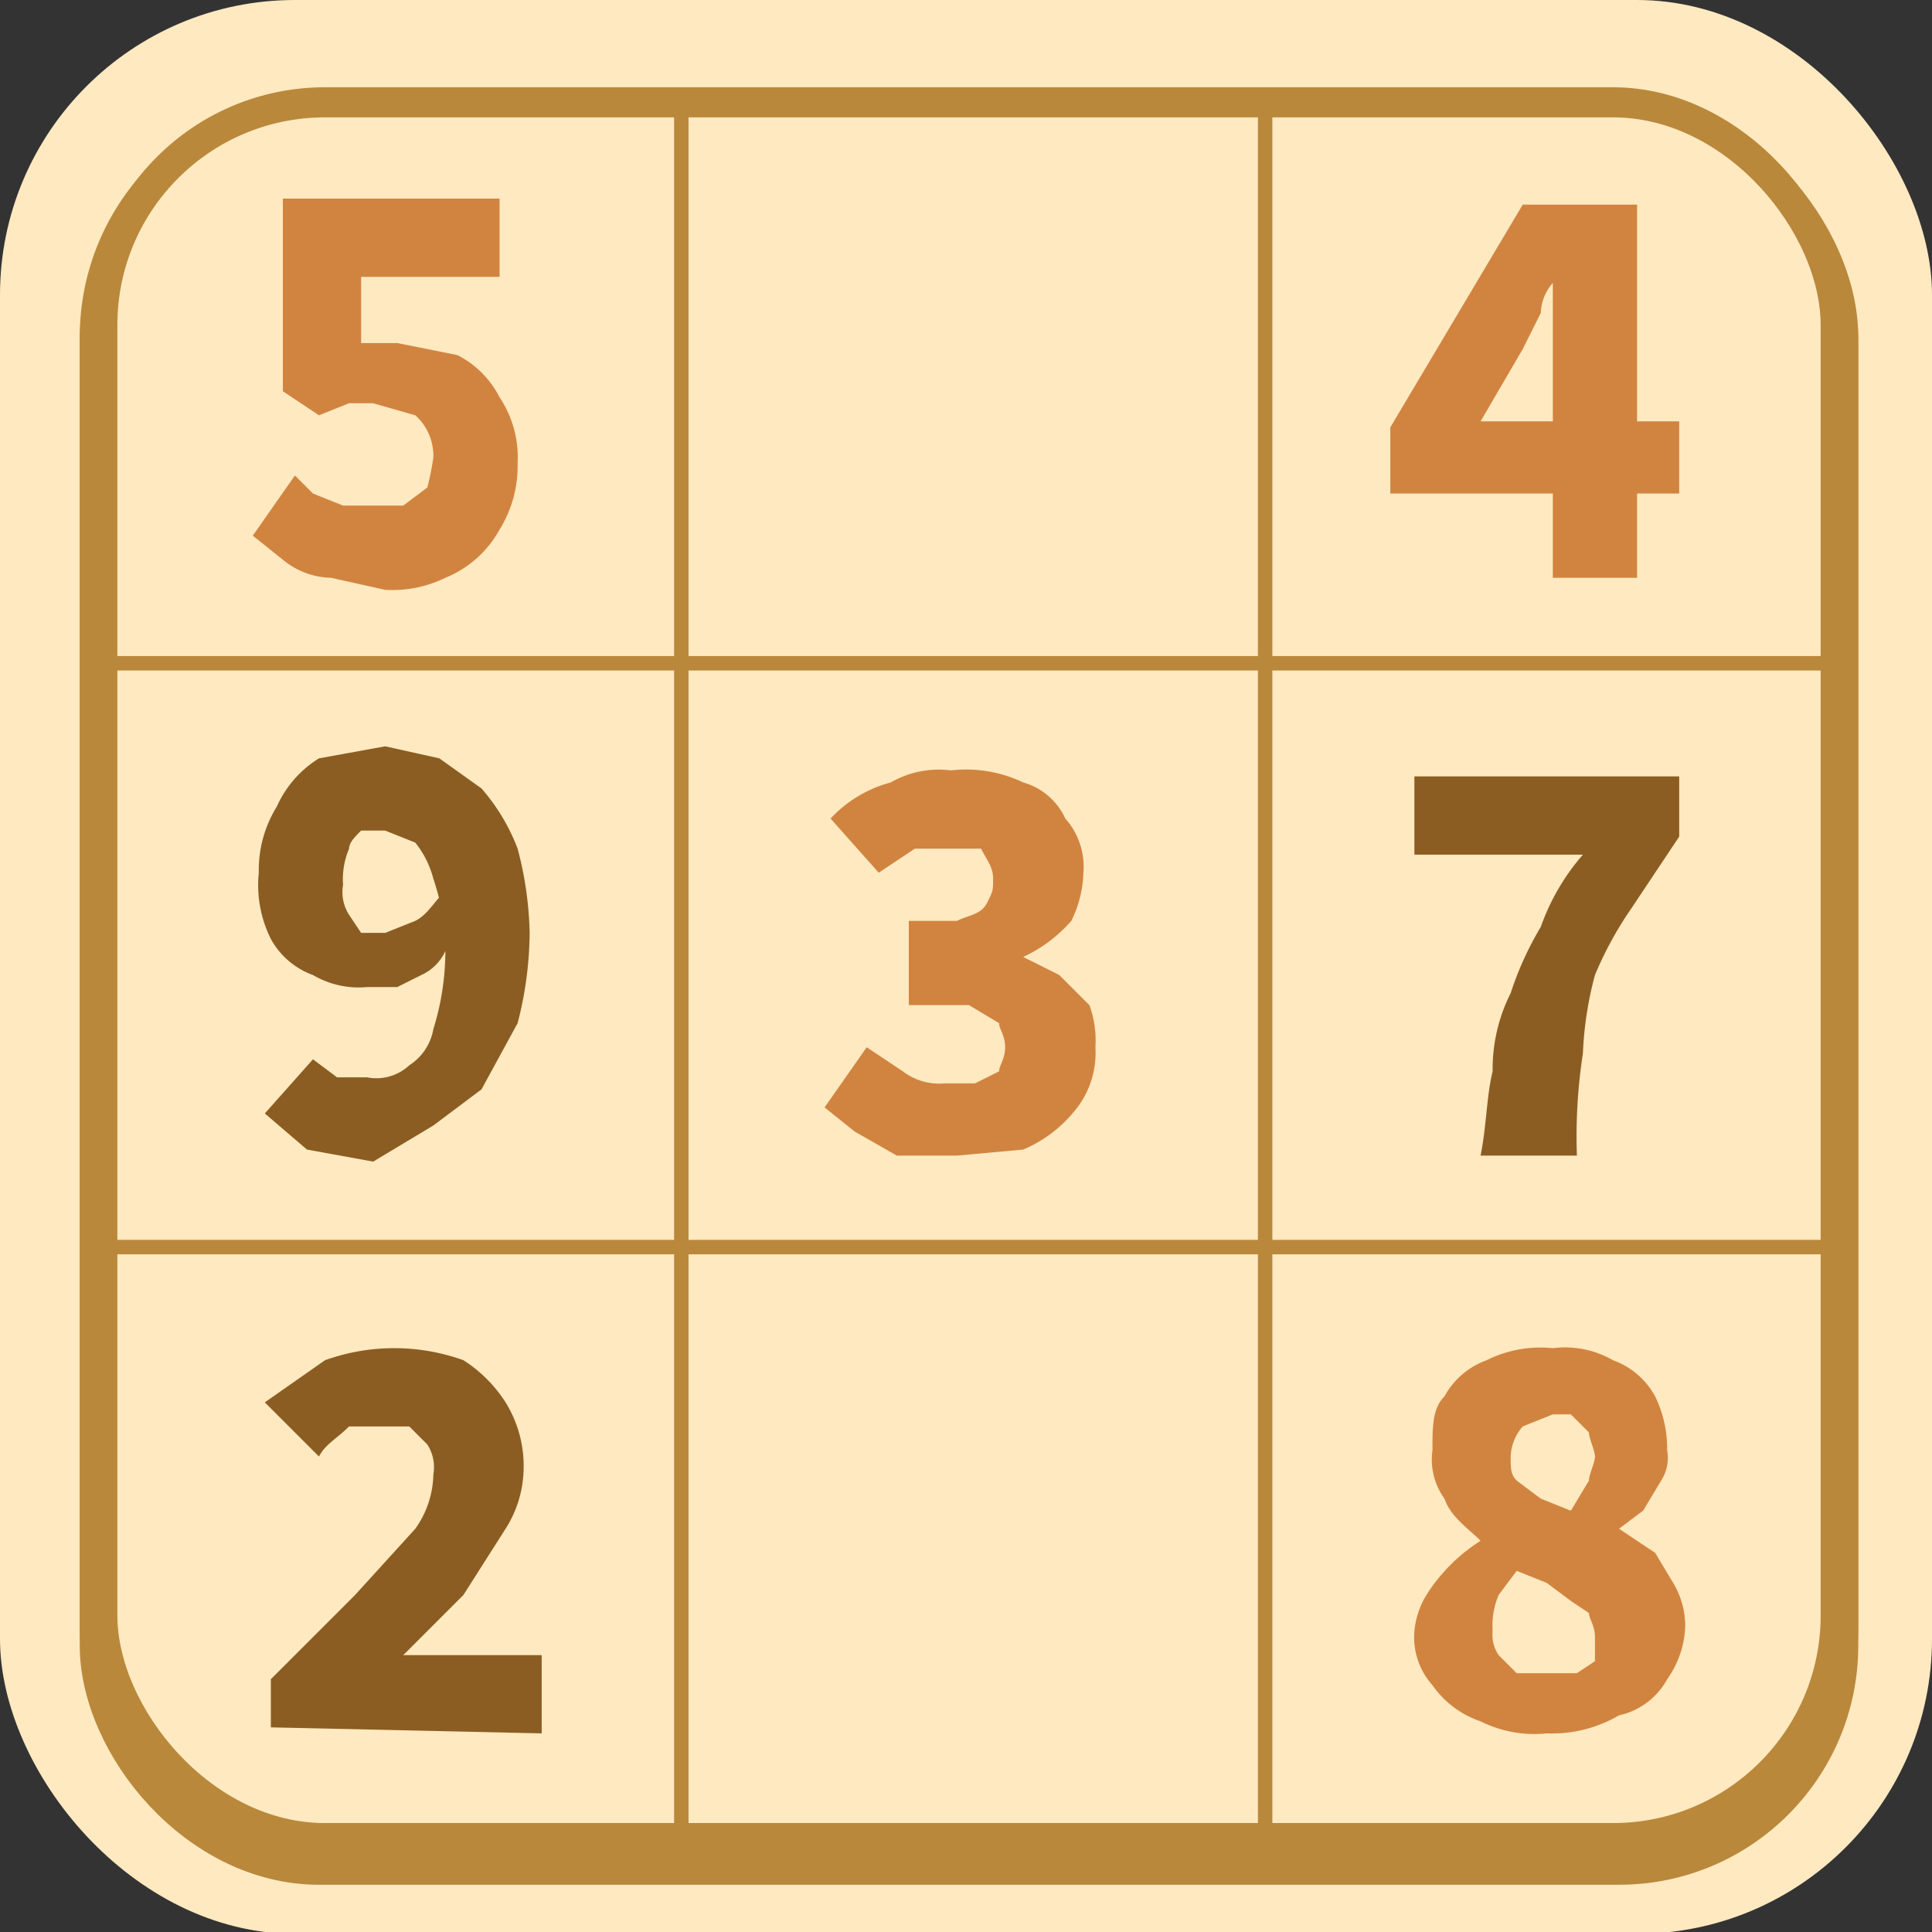
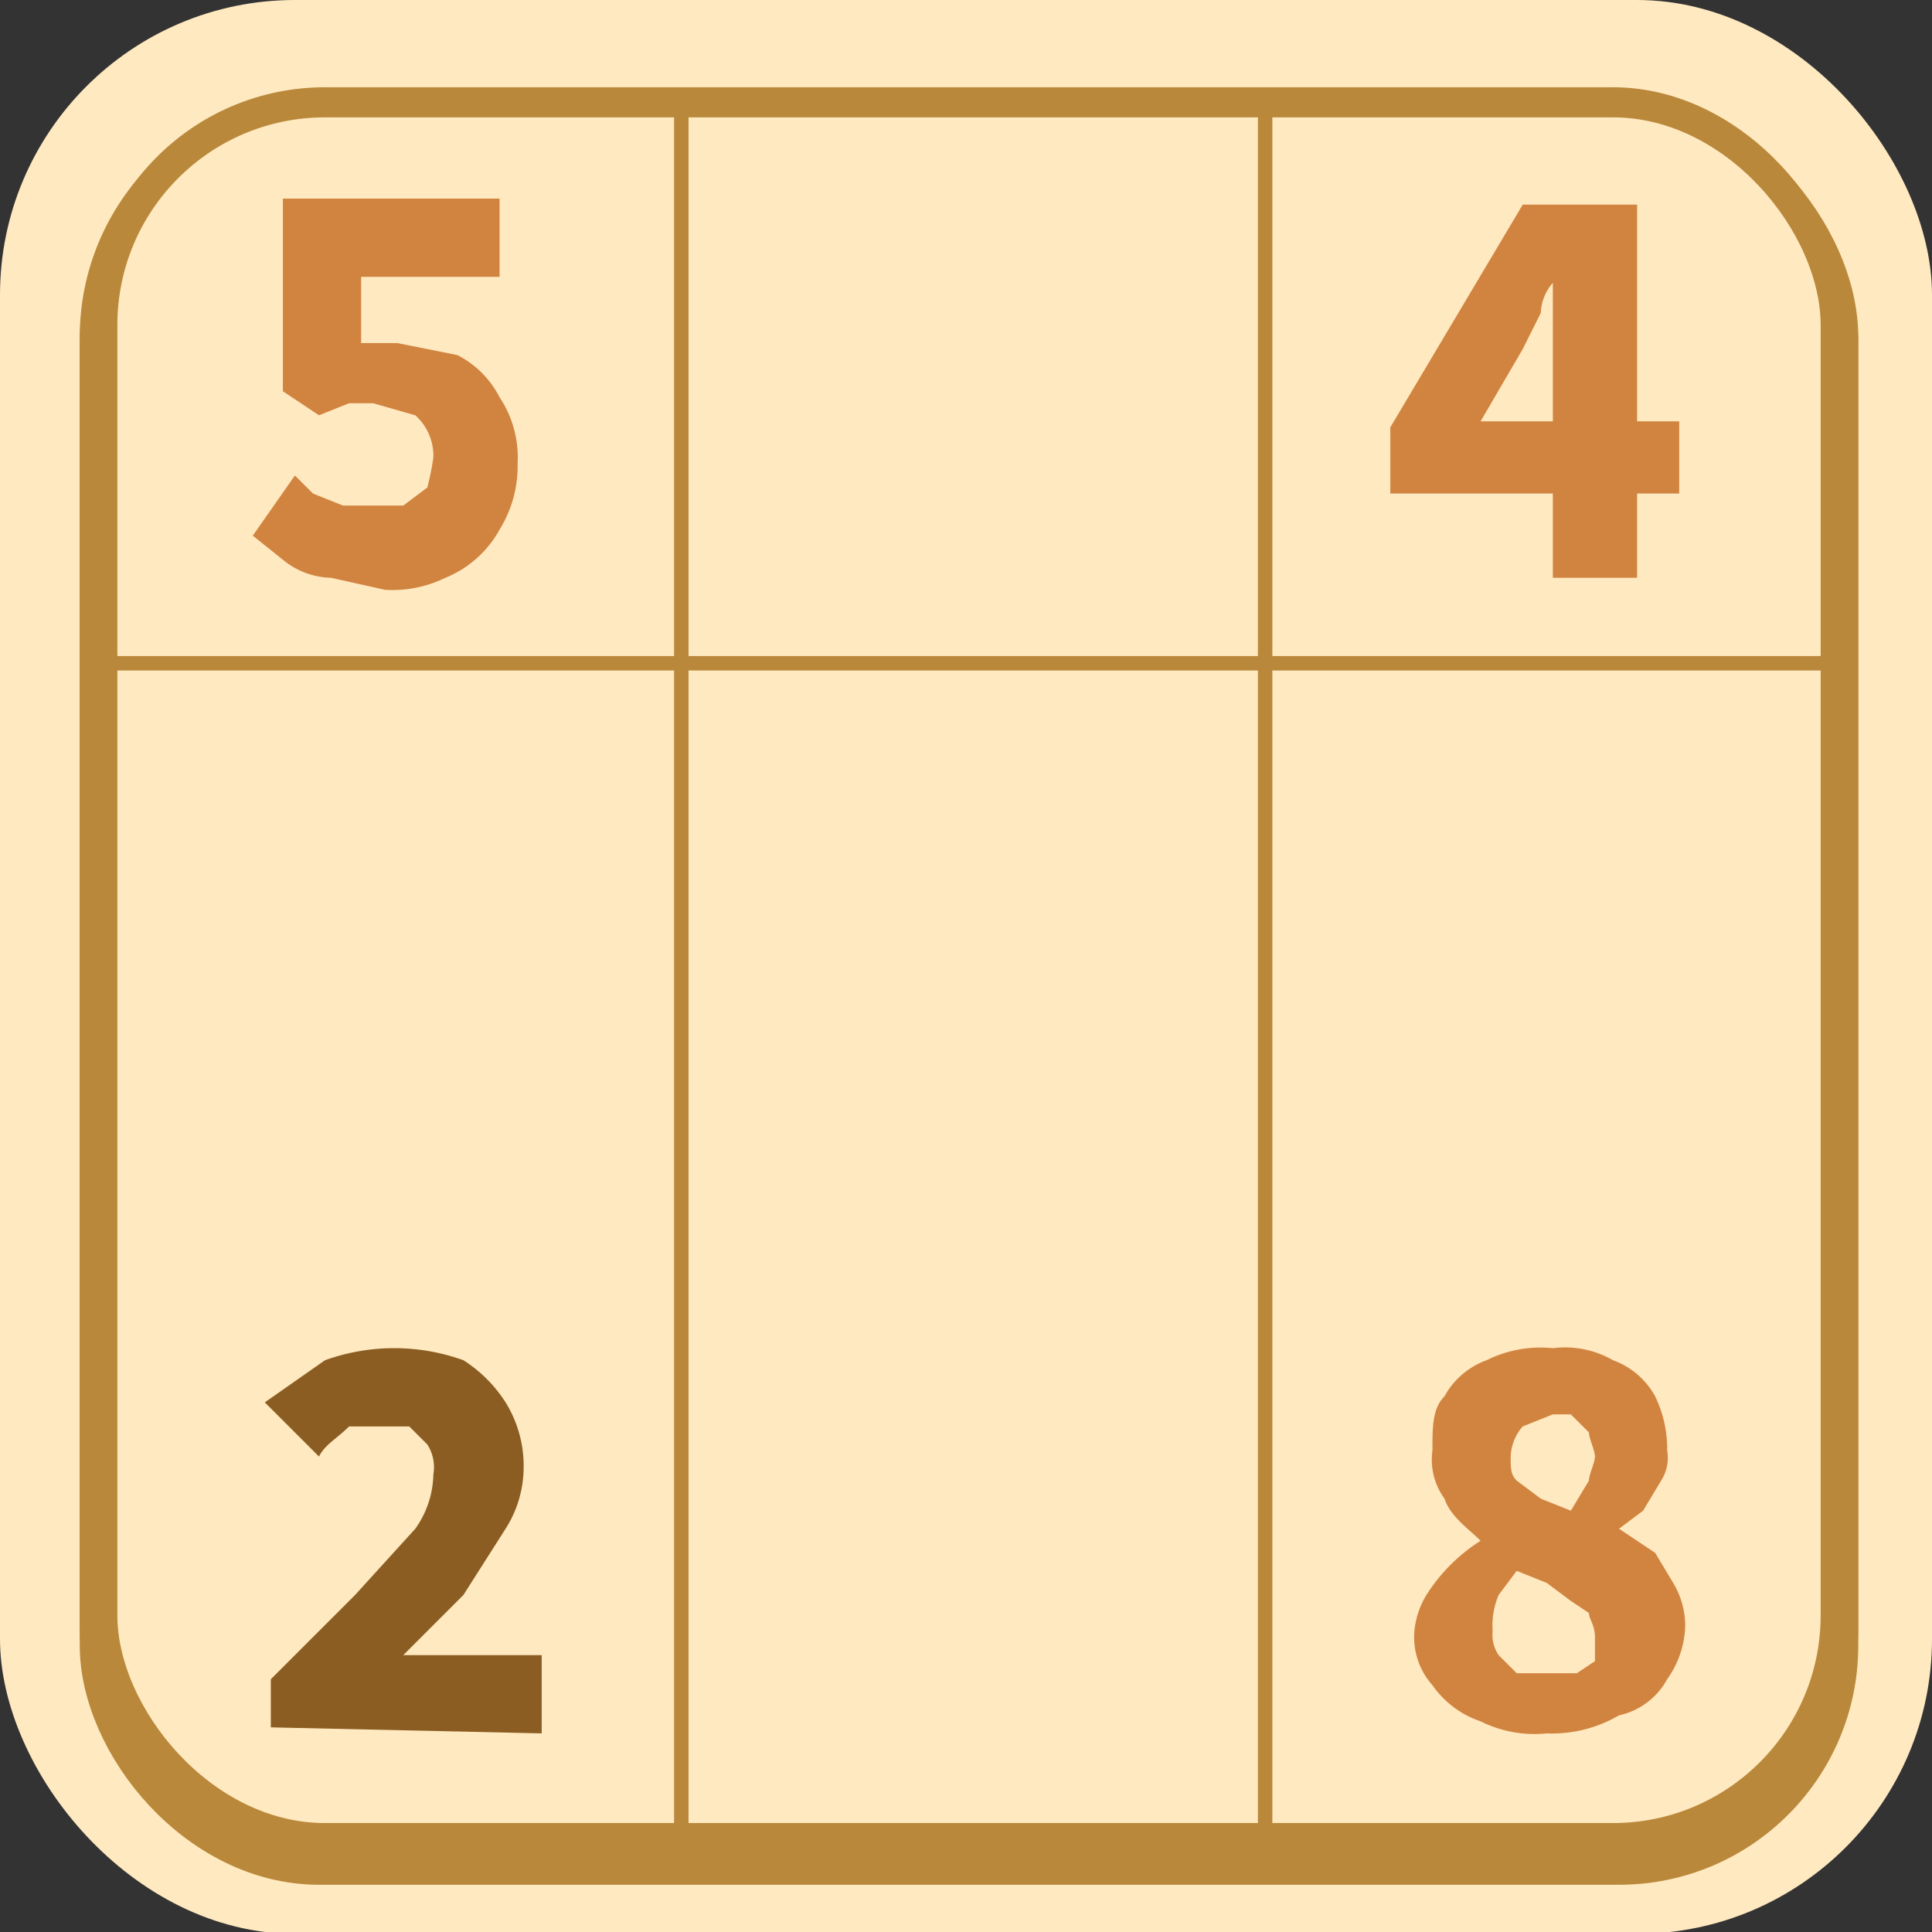
<svg xmlns="http://www.w3.org/2000/svg" width="32.1" height="32.1" viewBox="0 0 32.1 32.1">
  <rect x="0" y="0" width="32.1" height="32.1" fill="#333333" stroke="none" />
  <rect width="32.1" height="32.13" rx="4.9" style="fill:#ffe9c0" />
  <rect x="1.7" y="2.1" width="28.8" height="28.84" rx="3.6" style="fill:#ffe9c0;stroke:#b9883b;stroke-miterlimit:10;stroke-width:0.75px" />
  <rect x="1.7" y="1.9" width="28.8" height="28.84" rx="3.7" style="fill:#ffe9c0;stroke:#b9883b;stroke-miterlimit:10;stroke-width:0.75px" />
  <rect x="1.7" y="1.7" width="28.8" height="28.84" rx="3.7" style="fill:#ffe9c0;stroke:#b9883b;stroke-miterlimit:10;stroke-width:0.5px" />
  <rect x="1.7" y="10.9" width="28.8" height="0.24" style="fill:#b9883b" />
-   <rect x="1.7" y="20.6" width="28.8" height="0.24" style="fill:#b9883b" />
  <rect x="798.3" y="477.7" width="28.8" height="0.24" transform="translate(-466.5 828.8) rotate(-90)" style="fill:#b9883b" />
  <rect x="807.9" y="477.7" width="28.8" height="0.24" transform="translate(-456.8 838.4) rotate(-90)" style="fill:#b9883b" />
  <path d="M807.8,471.5l-.9-.2a1.3,1.3,0,0,1-.8-.3l-.5-.4.7-1,.3.3.5.2h1l.4-.3a4.3,4.3,0,0,0,.1-.5.9.9,0,0,0-.3-.7l-.7-.2h-.4l-.5.2-.6-.4v-3.2h3.6v1.3h-2.3v1.1h.6l1,.2a1.6,1.6,0,0,1,.7.7,1.8,1.8,0,0,1,.3,1.1,2,2,0,0,1-.3,1.1,1.8,1.8,0,0,1-.9.8A2,2,0,0,1,807.8,471.5Z" transform="translate(-801.4 -461.7)" style="fill:#d18440" />
-   <path d="M827.2,471.3v-4.9h0a.8.8,0,0,0-.2.5l-.3.6-.7,1.2h3.3v1.2h-4.8v-1.1l2.2-3.7h1.9v6.2Z" transform="translate(-801.4 -461.7)" style="fill:#d18440" />
-   <path d="M817.3,480.9h-1l-.7-.4-.5-.4.7-1,.6.4a1,1,0,0,0,.7.2h.5l.4-.2c0-.1.1-.2.1-.4s-.1-.3-.1-.4l-.5-.3h-1V477h.8c.2-.1.4-.1.5-.3s.1-.2.1-.4-.1-.3-.2-.5h-1.1l-.6.4-.8-.9a2.1,2.1,0,0,1,1-.6,1.6,1.6,0,0,1,1-.2,2.2,2.2,0,0,1,1.2.2,1.1,1.1,0,0,1,.7.6,1.2,1.2,0,0,1,.3.9,1.9,1.9,0,0,1-.2.8,2.4,2.4,0,0,1-.8.6h0l.6.3.5.5a1.7,1.7,0,0,1,.1.7,1.5,1.5,0,0,1-.3,1,2.2,2.2,0,0,1-.9.7Z" transform="translate(-801.4 -461.7)" style="fill:#d18440" />
+   <path d="M827.2,471.3v-4.9a.8.8,0,0,0-.2.5l-.3.6-.7,1.2h3.3v1.2h-4.8v-1.1l2.2-3.7h1.9v6.2Z" transform="translate(-801.4 -461.7)" style="fill:#d18440" />
  <path d="M827.1,490.5a2,2,0,0,1-1.1-.2,1.6,1.6,0,0,1-.8-.6,1.2,1.2,0,0,1-.3-.9,1.4,1.4,0,0,1,.2-.6,2.9,2.9,0,0,1,.9-.9h0c-.2-.2-.5-.4-.6-.7a1.1,1.1,0,0,1-.2-.8c0-.4,0-.7.2-.9a1.3,1.3,0,0,1,.7-.6,2,2,0,0,1,1.1-.2,1.6,1.6,0,0,1,1,.2,1.3,1.3,0,0,1,.7.6,2,2,0,0,1,.2.9.7.7,0,0,1-.1.5l-.3.5-.4.3h0l.6.4.3.5a1.4,1.4,0,0,1,.2.7,1.6,1.6,0,0,1-.3.9,1.2,1.2,0,0,1-.8.6A2.2,2.2,0,0,1,827.1,490.5Zm.1-1h.4l.3-.2v-.4c0-.2-.1-.3-.1-.4l-.3-.2-.4-.3-.5-.2-.3.4a1.3,1.3,0,0,0-.1.6.6.6,0,0,0,.1.4l.3.3Zm.3-2.7.3-.5c0-.1.1-.3.1-.4s-.1-.3-.1-.4l-.3-.3h-.3l-.5.2a.8.8,0,0,0-.2.5c0,.2,0,.3.1.4l.4.3Z" transform="translate(-801.4 -461.7)" style="fill:#d18440" />
-   <path d="M807.6,481l-1.1-.2-.7-.6.8-.9.4.3h.5a.8.8,0,0,0,.7-.2.9.9,0,0,0,.4-.6,4.4,4.4,0,0,0,.2-1.3,3.7,3.7,0,0,0-.2-1.2,1.6,1.6,0,0,0-.3-.6l-.5-.2h-.4c-.1.1-.2.2-.2.3a1.3,1.3,0,0,0-.1.6.7.7,0,0,0,.1.5l.2.3h.4l.5-.2c.2-.1.3-.3.5-.5v1a.8.8,0,0,1-.4.4l-.4.2h-.5a1.5,1.5,0,0,1-.9-.2,1.3,1.3,0,0,1-.7-.6,2,2,0,0,1-.2-1.1,2,2,0,0,1,.3-1.1,1.8,1.8,0,0,1,.7-.8l1.1-.2.9.2.7.5a3.3,3.3,0,0,1,.6,1,5.9,5.9,0,0,1,.2,1.4,6.1,6.1,0,0,1-.2,1.5l-.6,1.1-.8.6Z" transform="translate(-801.4 -461.7)" style="fill:#8b5d22" />
-   <path d="M826,480.9c.1-.5.1-1,.2-1.4a2.8,2.8,0,0,1,.3-1.3,5.4,5.4,0,0,1,.5-1.1,3.7,3.7,0,0,1,.7-1.2h-2.8v-1.3h4.4v1l-.8,1.2a6,6,0,0,0-.6,1.1,5.9,5.9,0,0,0-.2,1.3,9.1,9.1,0,0,0-.1,1.7Z" transform="translate(-801.4 -461.7)" style="fill:#8b5d22" />
  <path d="M805.9,490.4v-.8l1.4-1.4,1-1.1a1.6,1.6,0,0,0,.3-.9.7.7,0,0,0-.1-.5l-.3-.3h-1c-.2.2-.4.3-.5.5l-.9-.9,1-.7a3.4,3.4,0,0,1,2.3,0,2.3,2.3,0,0,1,.7.7,2,2,0,0,1,.3,1.1,1.9,1.9,0,0,1-.3,1l-.7,1.1-1,1h2.3v1.3Z" transform="translate(-801.4 -461.7)" style="fill:#8b5d22" />
</svg>